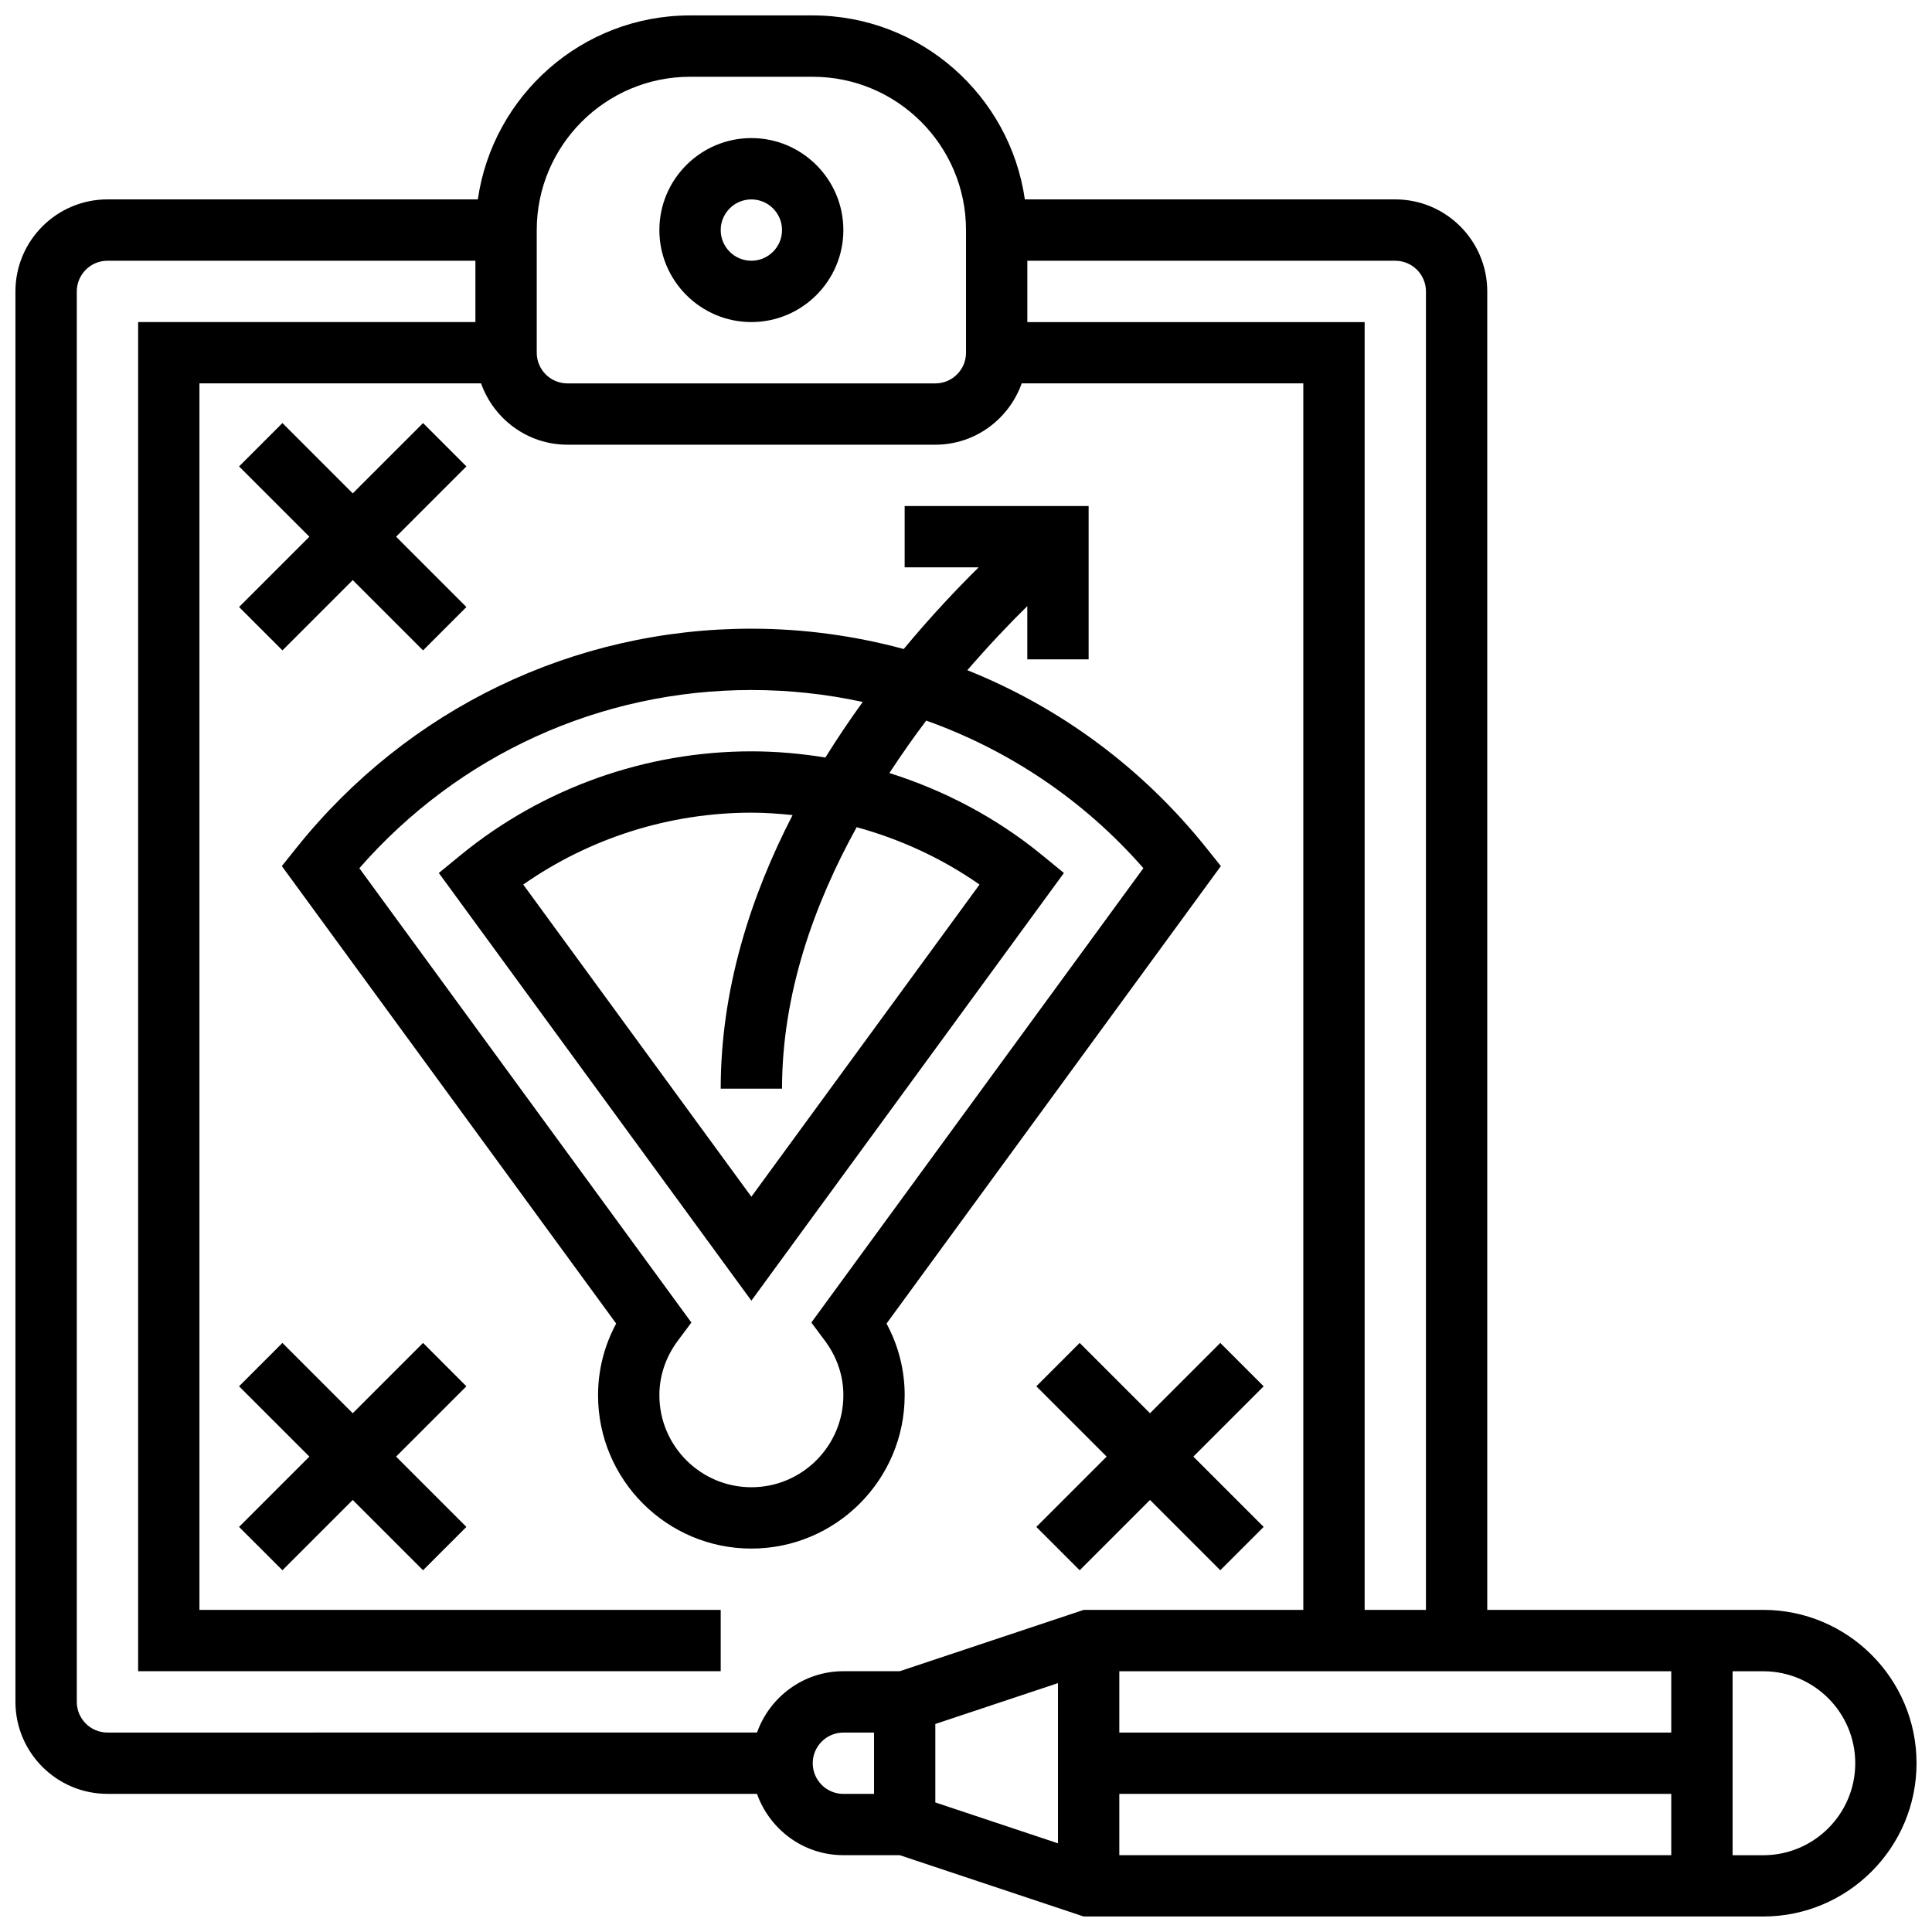
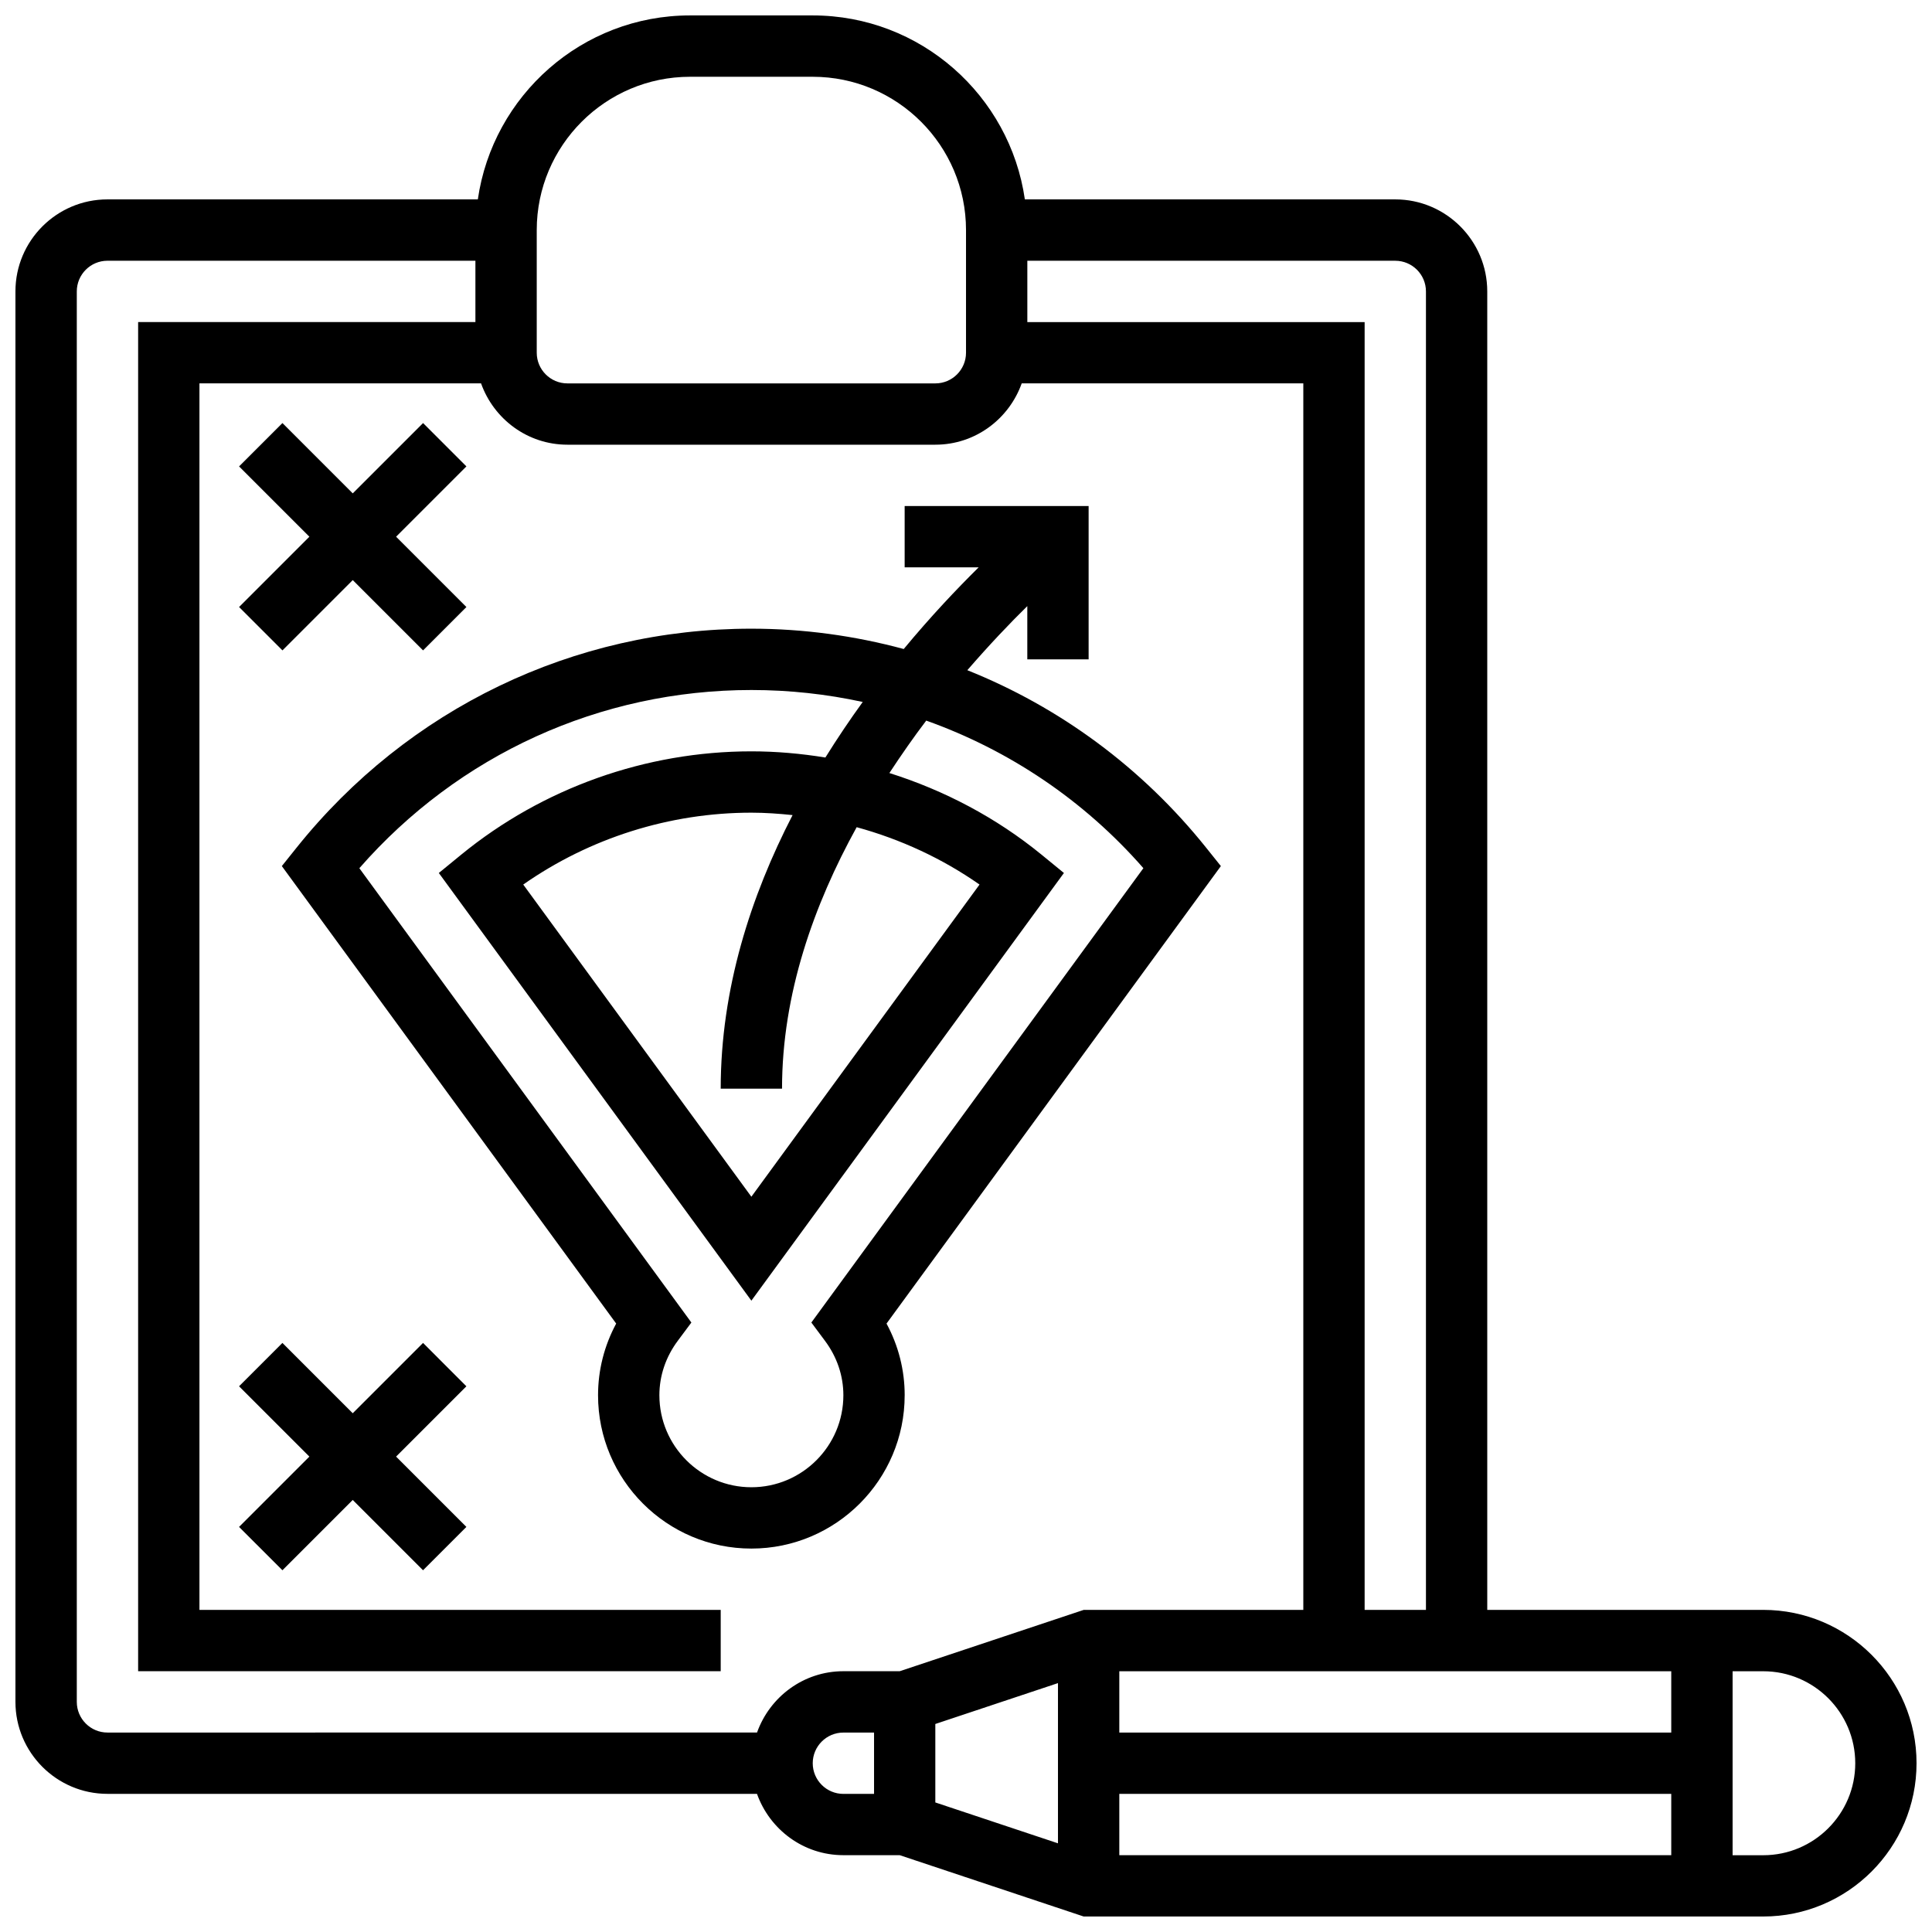
<svg xmlns="http://www.w3.org/2000/svg" width="800px" height="800px" version="1.1" viewBox="144 144 512 512">
  <defs>
    <clipPath id="a">
      <path d="m148.09 148.09h503.81v503.81h-503.81z" />
    </clipPath>
  </defs>
  <g clip-path="url(#a)">
    <path d="m611.27 570.64h-73.133v-349.42c0-13.441-10.938-24.379-24.379-24.379h-98.16c-3.965-27.52-27.637-48.754-56.234-48.754h-32.504c-28.594 0-52.266 21.234-56.23 48.754h-98.16c-13.441 0-24.379 10.938-24.379 24.379v373.79c0 13.441 10.938 24.379 24.379 24.379h172.14c3.363 9.434 12.301 16.25 22.883 16.25h14.926l48.754 16.25 180.1 0.004c22.402 0 40.629-18.227 40.629-40.629 0-22.402-18.227-40.629-40.629-40.629zm-219.4 30.234 32.504-10.832v42.457l-32.504-10.832zm48.758 18.52h146.27v16.25l-146.27 0.004zm146.27-16.25h-146.27v-16.25h146.27zm-65.008-381.92v349.42h-16.25v-341.29h-89.387v-16.25h97.512c4.484 0 8.125 3.648 8.125 8.125zm-235.65-16.25c0-22.402 18.227-40.629 40.629-40.629h32.504c22.402 0 40.629 18.227 40.629 40.629v32.504c0 4.477-3.641 8.125-8.125 8.125h-97.512c-4.484 0-8.125-3.648-8.125-8.125zm-121.89 390.05v-373.8c0-4.477 3.641-8.125 8.125-8.125h97.512v16.25h-89.383v357.54h154.39v-16.25h-138.14v-325.04h74.629c3.363 9.434 12.301 16.25 22.883 16.25h97.512c10.578 0 19.52-6.816 22.883-16.25h74.629v325.04h-58.199l-48.754 16.25h-14.934c-10.578 0-19.52 6.816-22.883 16.25l-172.14 0.004c-4.488 0-8.129-3.648-8.129-8.125zm211.28 24.375h-8.125c-4.484 0-8.125-3.648-8.125-8.125 0-4.477 3.641-8.125 8.125-8.125h8.125zm235.65 16.254h-8.125v-48.754h8.125c13.441 0 24.379 10.938 24.379 24.379 0 13.438-10.938 24.375-24.379 24.375z" />
  </g>
-   <path d="m343.12 229.35c13.441 0 24.379-10.938 24.379-24.379s-10.938-24.379-24.379-24.379c-13.441 0-24.379 10.938-24.379 24.379s10.938 24.379 24.379 24.379zm0-32.504c4.484 0 8.125 3.648 8.125 8.125 0 4.477-3.641 8.125-8.125 8.125-4.484 0-8.125-3.648-8.125-8.125 0-4.473 3.641-8.125 8.125-8.125z" />
  <path d="m383.75 513.76c0-6.672-1.648-13.141-4.812-19l88.605-121.24-3.891-4.859c-17.023-21.273-38.859-37.273-63.301-47.051 5.801-6.695 11.285-12.465 15.895-16.984v14.109h16.25v-40.629h-48.754v16.25h19.609c-5.809 5.738-12.699 13.008-19.852 21.641-12.996-3.512-26.539-5.387-40.379-5.387-47.082 0-91.02 21.16-120.54 58.051l-3.891 4.859 88.605 121.24c-3.156 5.859-4.805 12.328-4.805 19 0 22.402 18.227 40.629 40.629 40.629 22.402 0 40.629-18.227 40.629-40.629zm-65.008 0c0-5.176 1.691-10.172 4.898-14.465l3.582-4.812-87.992-120.4c26.312-30.09 63.828-47.223 103.89-47.223 10.043 0 19.926 1.082 29.512 3.168-3.371 4.648-6.688 9.574-9.898 14.723-6.457-1.051-13.016-1.637-19.613-1.637-27.977 0-55.281 9.719-76.871 27.359l-5.957 4.875 82.828 113.34 82.828-113.34-5.957-4.875c-11.953-9.766-25.695-17.008-40.297-21.613 3.195-4.859 6.461-9.547 9.766-13.895 21.949 7.824 41.785 21.086 57.547 39.109l-87.992 120.41 3.582 4.812c3.211 4.289 4.902 9.285 4.902 14.461 0 13.441-10.938 24.379-24.379 24.379-13.441 0-24.379-10.938-24.379-24.379zm32.504-81.258c0-25.148 8.469-48.789 19.777-69.289 11.613 3.184 22.664 8.273 32.562 15.203l-60.465 82.727-60.457-82.73c17.609-12.324 38.793-19.047 60.457-19.047 3.664 0 7.297 0.262 10.922 0.641-11.059 21.422-19.047 46.035-19.047 72.496z" />
  <path d="m256.11 499.89-18.633 18.633-18.633-18.633-11.492 11.492 18.633 18.633-18.633 18.633 11.492 11.488 18.633-18.633 18.633 18.633 11.488-11.488-18.633-18.633 18.633-18.633z" />
-   <path d="m467.39 499.89-18.633 18.633-18.633-18.633-11.488 11.492 18.633 18.633-18.633 18.633 11.488 11.488 18.633-18.633 18.633 18.633 11.492-11.488-18.633-18.633 18.633-18.633z" />
  <path d="m218.85 316.36 18.633-18.633 18.633 18.633 11.488-11.492-18.633-18.633 18.633-18.633-11.488-11.488-18.633 18.633-18.633-18.633-11.492 11.488 18.633 18.633-18.633 18.633z" />
</svg>